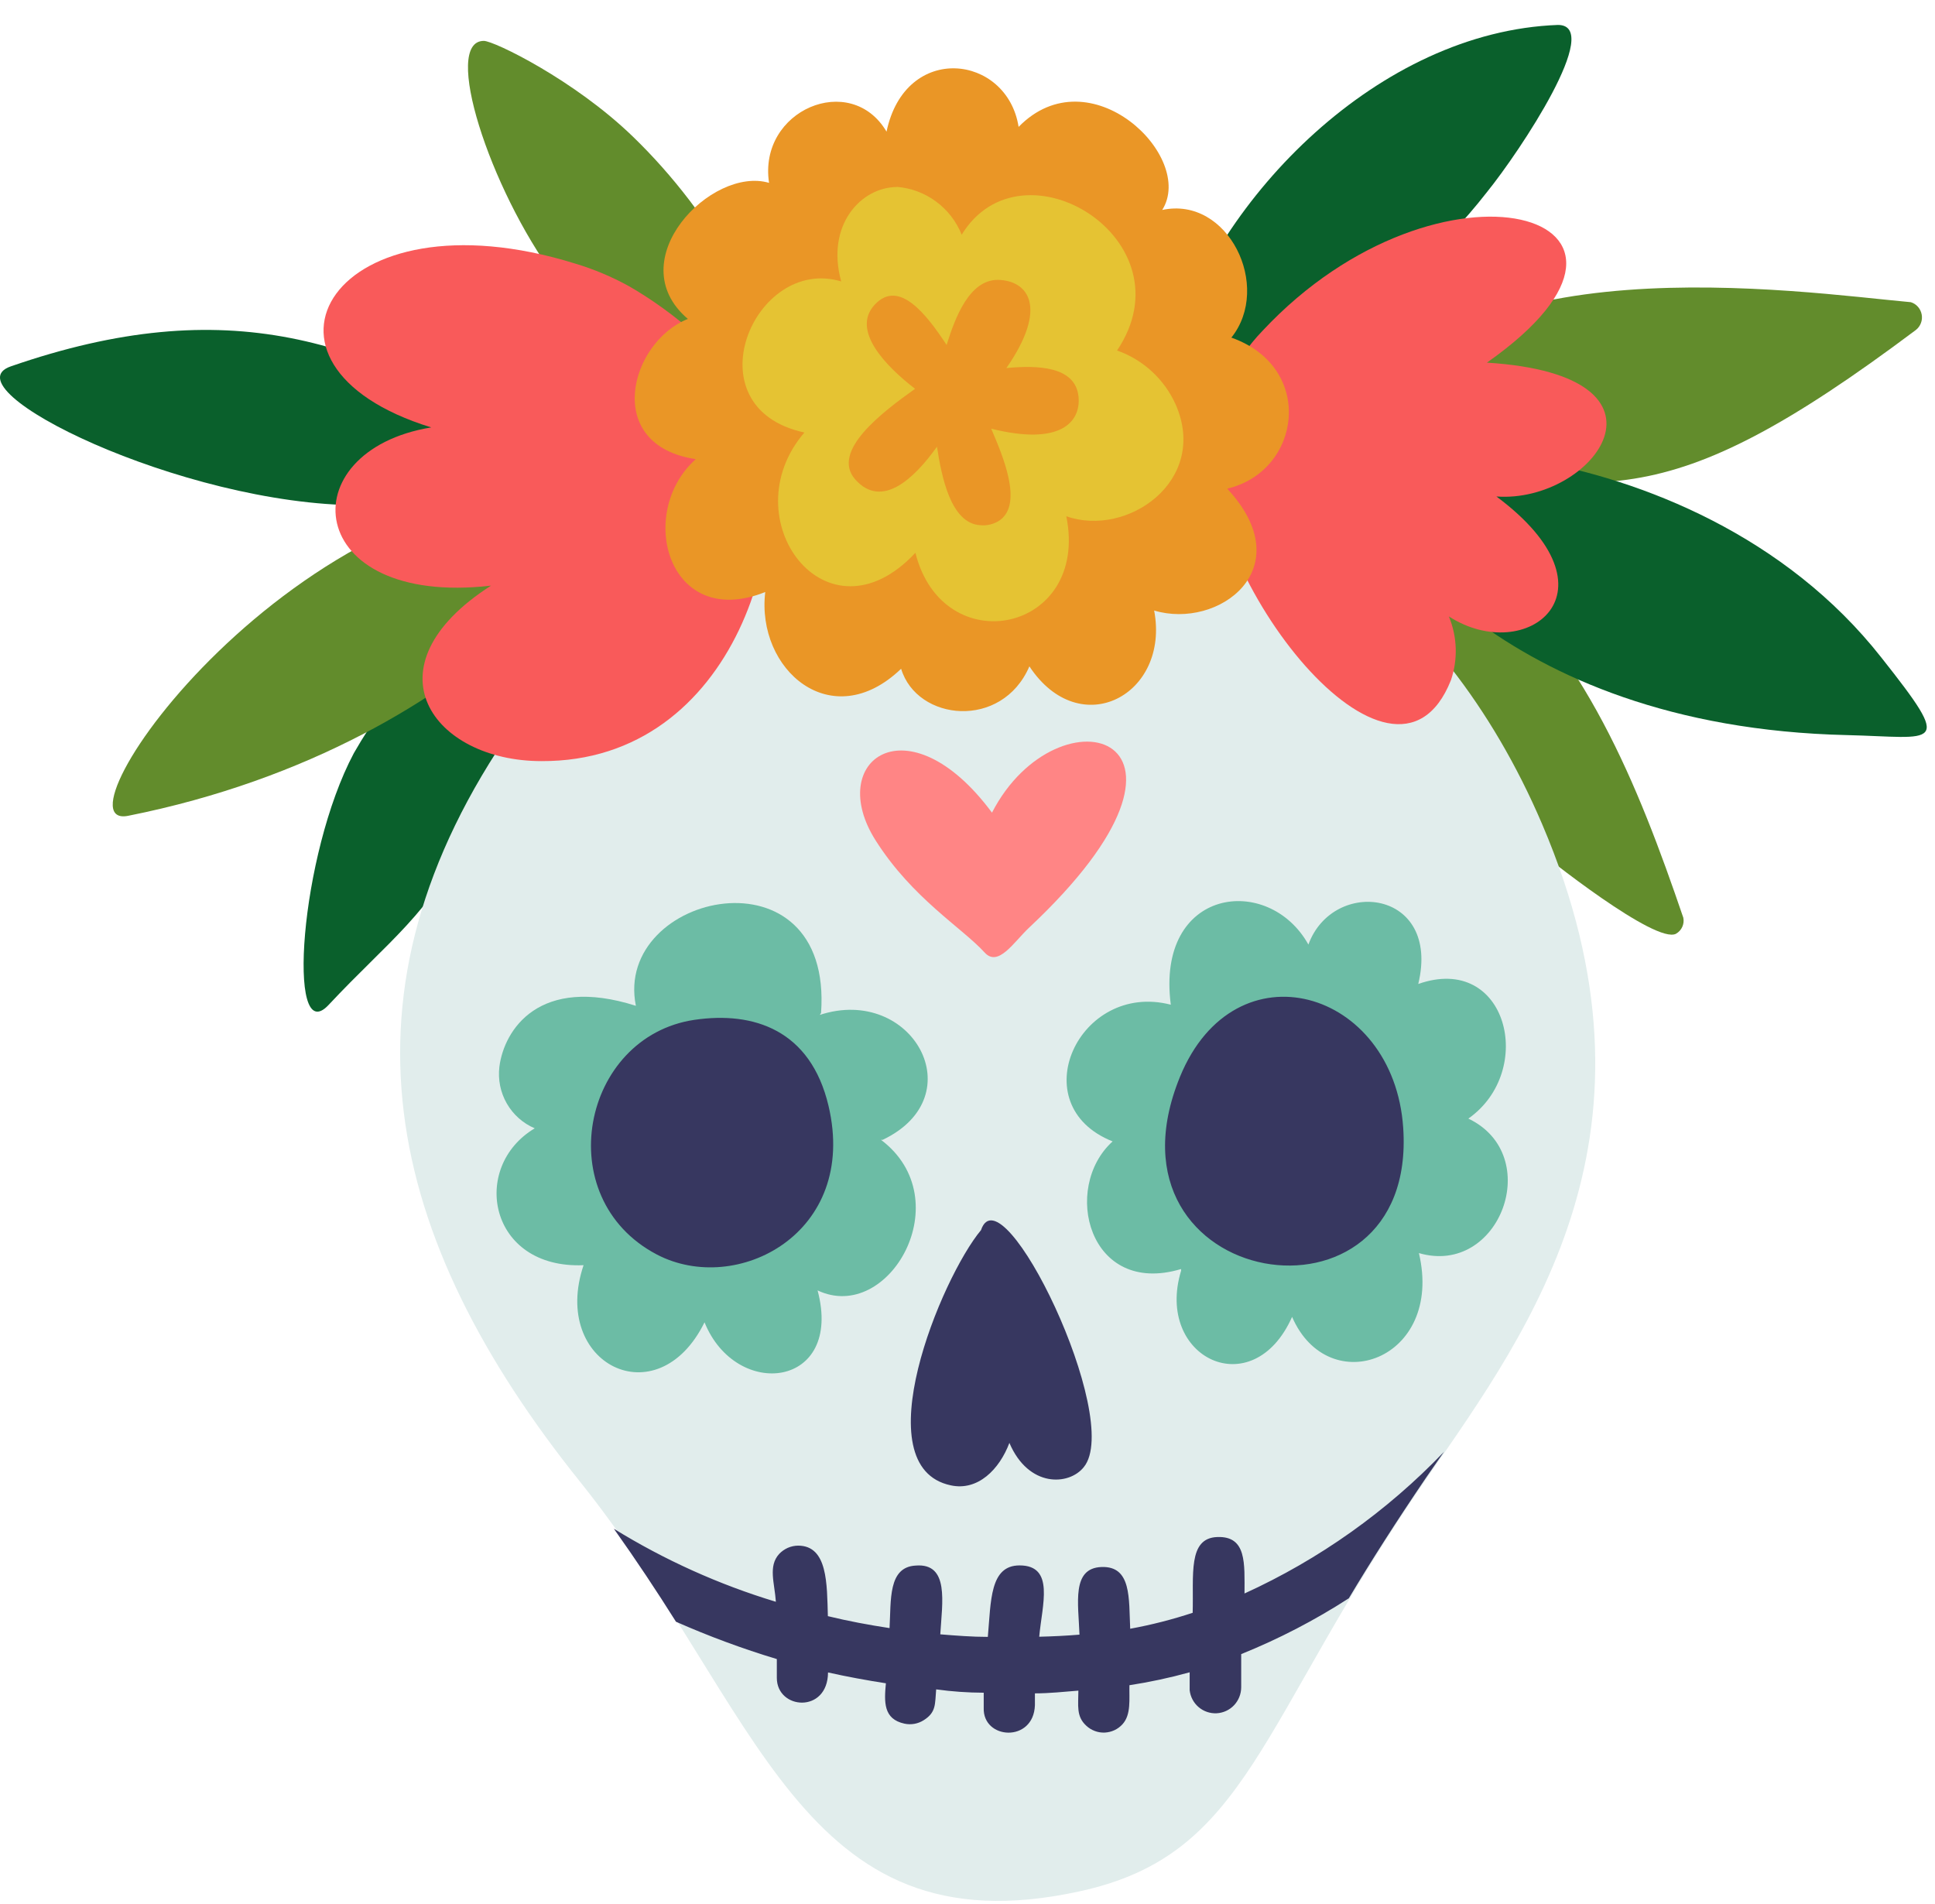
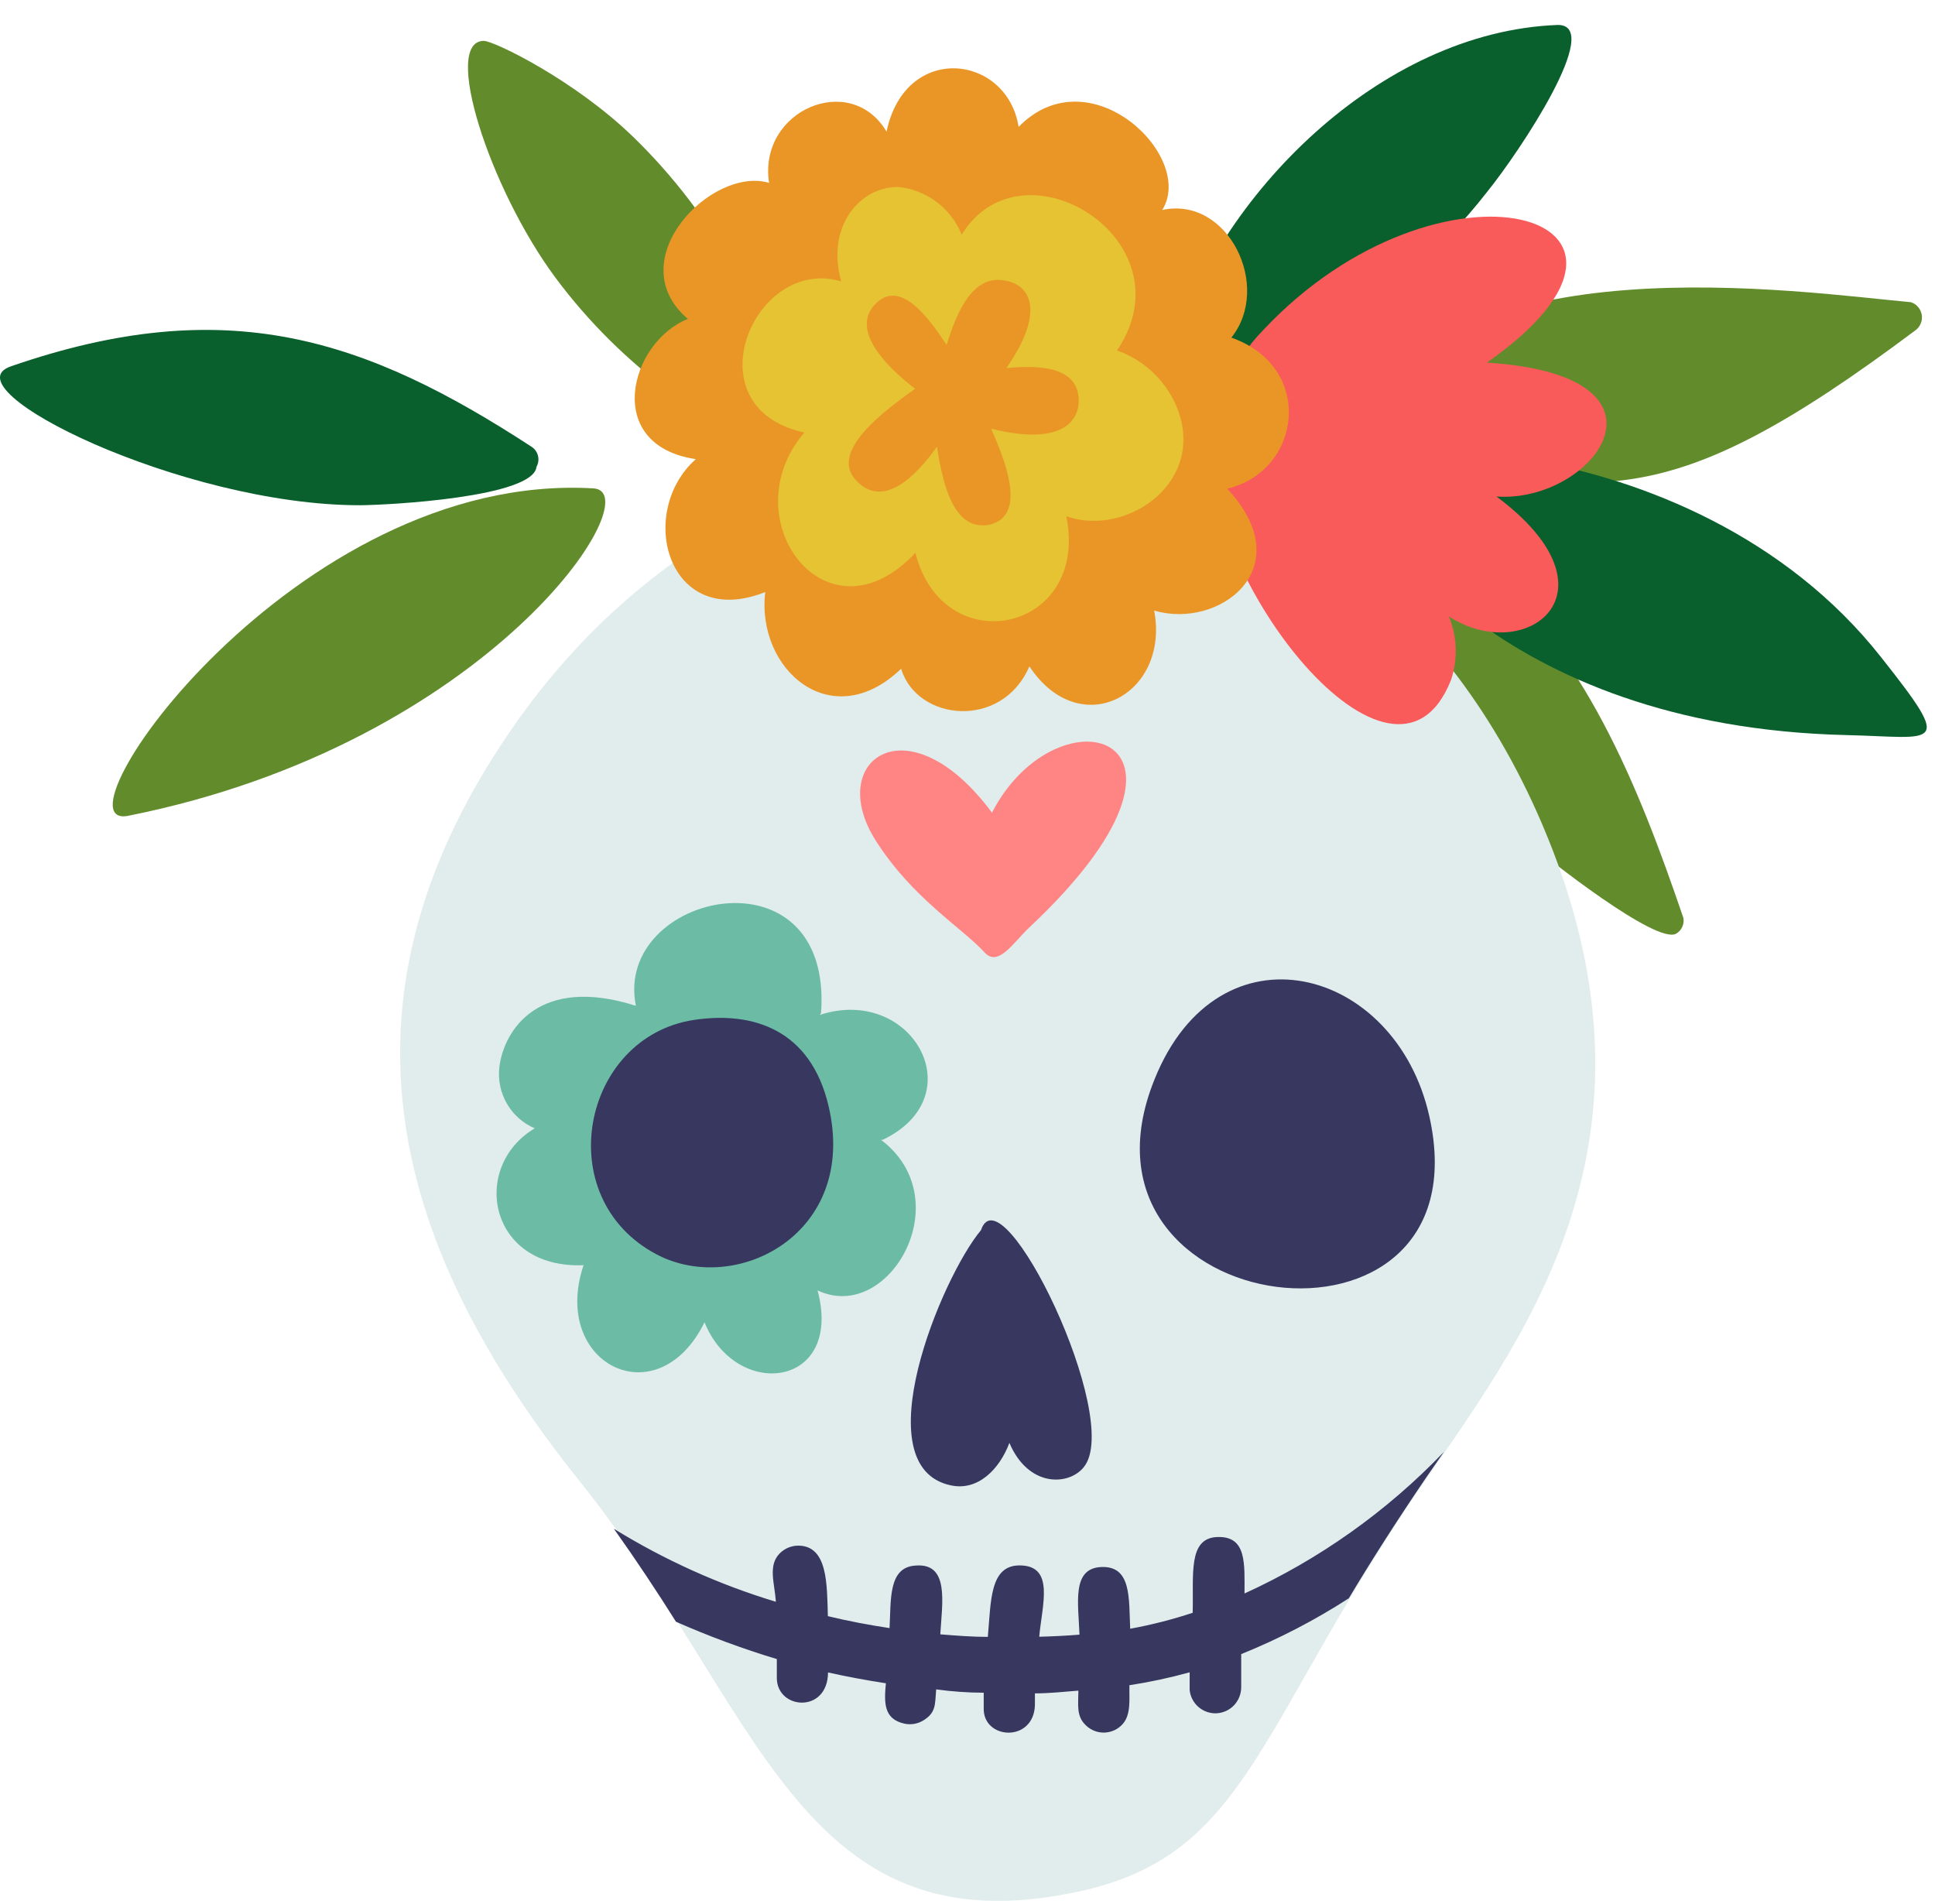
<svg xmlns="http://www.w3.org/2000/svg" width="63" height="62" viewBox="0 0 63 62" fill="none">
  <g clip-path="url(#clip0_718_4260)">
    <path d="M48.009 18.195C47.647 17.899 45.428 16.185 44.984 16.398C43.724 16.284 44.468 22.766 49.789 27.446C50.347 27.934 53.919 30.754 54.569 30.401C54.658 30.35 54.729 30.273 54.771 30.18C54.814 30.087 54.826 29.982 54.806 29.881C53.33 25.55 51.575 21.151 48.009 18.195Z" fill="#628C2C" />
    <path d="M62.214 9.839C58.6 9.512 47.157 7.787 44.236 13.802C44.203 13.87 44.185 13.946 44.184 14.022C44.184 14.098 44.2 14.174 44.231 14.243C44.263 14.313 44.309 14.374 44.367 14.424C44.425 14.473 44.493 14.509 44.566 14.529C44.597 14.583 44.64 14.629 44.69 14.665C44.741 14.701 44.799 14.725 44.86 14.736C52.05 16.108 54.089 16.959 62.379 10.742C62.453 10.684 62.509 10.606 62.542 10.518C62.576 10.429 62.584 10.334 62.567 10.241C62.55 10.148 62.508 10.061 62.446 9.99C62.384 9.919 62.303 9.867 62.214 9.839Z" fill="#628C2C" />
    <path d="M45.836 8.95C46.784 8.14 47.649 7.235 48.416 6.25C49.495 4.915 52.221 0.812 50.724 0.812C44.912 1.025 39.647 6.395 38.145 11.469C37.639 13.048 42.94 11.36 45.836 8.95Z" fill="#0A602C" />
    <path d="M24.874 14.461C24.94 14.534 25.026 14.587 25.122 14.612C25.217 14.638 25.317 14.635 25.411 14.605C25.505 14.575 25.588 14.519 25.651 14.443C25.715 14.366 25.755 14.274 25.767 14.175C25.338 10.576 23.186 6.94 20.605 4.447C18.695 2.598 16.084 1.331 15.753 1.331C14.385 1.331 15.934 6.13 18.071 9.023C20.311 12.046 23.202 13.89 24.874 14.461Z" fill="#628C2C" />
    <path d="M17.467 15.199C17.528 15.091 17.546 14.964 17.517 14.843C17.488 14.723 17.415 14.618 17.312 14.55C11.913 11.028 7.391 9.491 0.356 11.927C-1.75 12.649 5.915 16.45 11.712 16.45C12.687 16.445 17.369 16.186 17.467 15.199Z" fill="#0A602C" />
-     <path d="M16.523 19.151C14.465 20.528 12.753 22.366 11.521 24.521C9.761 27.83 9.322 34.172 10.69 32.728C12.693 30.588 13.916 29.84 15.397 27.015C17.534 22.917 18.83 17.515 16.523 19.151Z" fill="#0A602C" />
    <path d="M19.31 15.9C9.58 15.339 1.554 27.077 4.171 26.562C15.975 24.21 21.261 15.983 19.31 15.9Z" fill="#628C2C" />
    <path d="M61.254 21.41C55.023 13.479 42.635 14.051 44.22 15.811C44.545 16.85 48.659 23.67 60.139 23.934C63.029 24.002 63.648 24.433 61.254 21.41Z" fill="#0A602C" />
    <path d="M50.207 26.828C43.616 11.418 25.571 10.924 16.724 23.644C10.674 32.328 12.512 40.295 18.892 48.252C24.755 55.575 25.999 63.568 35.13 61.584C40.694 60.385 40.922 56.126 46.486 48.081C49.887 43.167 54.492 36.857 50.207 26.828Z" fill="#E1EDEC" />
    <path d="M25.478 32.816C21.039 31.102 17.028 35.802 18.252 39.303C18.979 41.422 21.292 42.591 23.413 42.336C27.935 41.796 29.272 34.291 25.478 32.816Z" fill="#373760" />
    <path d="M37.587 35.148C34.387 43.079 48.427 44.819 46.538 36.353C45.449 31.45 39.678 29.933 37.587 35.148Z" fill="#373760" />
    <path d="M40.519 51.882C40.519 50.911 40.596 50.007 39.631 50.044C38.666 50.08 38.867 51.28 38.831 52.511C38.166 52.73 37.486 52.904 36.797 53.03C36.751 52.043 36.844 50.984 35.863 51.02C34.883 51.056 35.11 52.199 35.146 53.222C34.707 53.259 34.273 53.279 33.835 53.29C33.928 52.251 34.351 50.968 33.195 50.968C32.224 50.968 32.266 52.126 32.162 53.295C31.646 53.295 31.13 53.254 30.614 53.212C30.676 52.173 30.913 50.885 29.814 50.973C28.91 51.02 29.014 52.1 28.962 53.009C28.286 52.906 27.615 52.781 26.954 52.62C26.923 51.581 26.954 50.324 25.984 50.324C25.869 50.325 25.755 50.35 25.649 50.396C25.544 50.443 25.449 50.51 25.369 50.594C25.003 50.994 25.22 51.54 25.261 52.152C23.408 51.592 21.635 50.792 19.986 49.774C20.724 50.812 21.385 51.81 22.009 52.802C23.078 53.274 24.174 53.68 25.292 54.017C25.292 54.219 25.292 54.427 25.292 54.63C25.292 55.669 26.949 55.798 26.959 54.453C27.584 54.593 28.214 54.708 28.843 54.806C28.787 55.409 28.756 55.97 29.447 56.12C29.664 56.167 29.89 56.126 30.077 56.006C30.485 55.747 30.438 55.487 30.48 55.004C30.993 55.075 31.51 55.111 32.028 55.113V55.606C31.992 56.645 33.654 56.749 33.695 55.518V55.134C34.17 55.134 34.64 55.082 35.11 55.045C35.11 55.523 35.032 55.882 35.368 56.188C35.448 56.263 35.542 56.321 35.645 56.359C35.747 56.398 35.856 56.415 35.966 56.411C36.075 56.406 36.183 56.38 36.282 56.334C36.381 56.288 36.471 56.222 36.545 56.141C36.834 55.825 36.761 55.321 36.772 54.869C37.433 54.767 38.088 54.627 38.733 54.448C38.733 54.64 38.733 54.838 38.733 55.03C38.757 55.245 38.861 55.442 39.025 55.582C39.188 55.721 39.399 55.793 39.613 55.782C39.828 55.77 40.03 55.677 40.178 55.521C40.326 55.365 40.409 55.157 40.411 54.941C40.411 54.578 40.411 54.22 40.411 53.856C41.633 53.363 42.807 52.754 43.916 52.038C44.628 50.844 45.464 49.535 46.434 48.106L47.013 47.27C45.157 49.207 42.954 50.772 40.519 51.882Z" fill="#373760" />
    <path d="M28.518 27.378C29.716 29.258 31.326 30.209 32.059 31.014C32.498 31.497 32.998 30.686 33.494 30.214C40.24 23.898 34.449 22.283 32.297 26.459C29.566 22.776 26.841 24.755 28.518 27.378Z" fill="#FF8585" />
    <path d="M31.94 40.051C30.64 41.609 28.105 47.758 30.955 48.361C31.837 48.553 32.539 47.842 32.864 46.979C33.489 48.444 34.805 48.371 35.285 47.769C36.581 46.19 32.617 38.041 31.94 40.051Z" fill="#373760" />
    <path d="M26.691 33.044L26.732 32.982C27.13 27.492 19.96 29.05 20.703 32.748C17.56 31.746 16.414 33.522 16.259 34.732C16.209 35.147 16.293 35.567 16.501 35.929C16.709 36.291 17.028 36.574 17.41 36.737C15.299 37.994 15.908 41.323 19 41.193C17.916 44.408 21.405 46.164 22.938 43.053C23.971 45.608 27.465 45.188 26.619 42.014C28.942 43.115 31.264 39.054 28.683 37.111H28.74C31.724 35.688 29.695 32.063 26.691 33.044ZM22.608 33.205C24.544 32.92 26.392 33.538 26.975 36.005C27.956 40.16 23.981 42.206 21.385 40.845C17.885 39.007 18.938 33.751 22.608 33.205Z" fill="#6CBCA5" />
-     <path d="M47.807 36.42C50.022 34.862 49.072 31.019 46.176 32.037C46.919 28.952 43.404 28.552 42.599 30.754C41.304 28.427 37.623 28.895 38.119 32.712C35.125 31.938 33.257 35.984 36.225 37.163C34.557 38.669 35.44 42.222 38.454 41.318V41.375C37.592 44.211 40.788 45.754 42.068 42.876C43.26 45.624 47.018 44.279 46.197 40.799C48.834 41.568 50.3 37.61 47.807 36.42ZM38.418 35.06C40.204 30.697 45.381 32.193 45.686 36.722C46.161 43.733 35.574 42.019 38.418 35.06Z" fill="#6CBCA5" />
    <path d="M48.411 11.807C55.281 6.982 46.909 4.567 41.108 10.768C40.167 11.742 39.581 13.006 39.445 14.357C39.058 18.761 45.361 26.869 47.239 22.148C47.471 21.47 47.447 20.731 47.172 20.07C49.702 21.701 52.881 19.26 48.721 16.165C51.88 16.398 55.023 12.222 48.411 11.807Z" fill="#F95A5A" />
-     <path d="M24.601 13.469C23.868 11.646 21.798 10.072 20.471 9.314C19.917 9.009 19.332 8.763 18.727 8.582C10.85 6.13 7.417 11.874 14.04 13.916C9.394 14.679 9.859 19.774 15.986 19.068C11.857 21.717 14.091 24.781 17.627 24.781C23.976 24.812 26.092 17.167 24.601 13.469Z" fill="#F95A5A" />
    <path d="M40.091 10.992C41.422 9.33 39.987 6.374 37.84 6.836C38.934 5.097 35.481 1.762 33.164 4.131C32.792 1.767 29.478 1.362 28.864 4.286C27.698 2.308 24.678 3.585 25.039 5.954C23.166 5.398 20.161 8.483 22.396 10.384C20.502 11.137 19.609 14.497 22.654 14.949C20.693 16.7 21.756 20.538 24.915 19.276C24.616 21.8 27.073 23.95 29.339 21.774C29.855 23.483 32.622 23.768 33.515 21.696C35.166 24.194 38.098 22.62 37.577 19.878C39.667 20.506 42.377 18.517 39.956 15.91C42.372 15.339 42.831 11.963 40.091 10.992Z" fill="#EA9626" />
    <path d="M29.21 6.089C28.028 6.089 26.882 7.335 27.388 9.163C24.549 8.306 22.448 13.277 26.19 14.082C23.785 16.881 26.908 21.099 29.804 17.998C30.702 21.582 35.481 20.595 34.717 16.809C36.705 17.51 39.363 15.65 38.279 13.173C38.096 12.764 37.833 12.398 37.504 12.095C37.176 11.792 36.79 11.56 36.369 11.412C38.785 7.818 33.272 4.427 31.311 7.642C31.137 7.208 30.845 6.831 30.469 6.556C30.093 6.28 29.648 6.117 29.184 6.083" fill="#E5C333" />
    <path d="M32.766 11.984C34.129 10.021 33.494 9.132 32.488 9.112C31.558 9.112 31.099 10.337 30.82 11.231C30.175 10.249 29.272 9.07 28.482 9.917C27.692 10.763 28.864 11.942 29.793 12.659C28.761 13.396 27.011 14.695 27.858 15.625C28.704 16.554 29.736 15.625 30.506 14.544C30.655 15.505 30.95 17.043 31.915 17.1C32.143 17.123 32.371 17.064 32.56 16.933C33.313 16.383 32.642 14.82 32.271 13.957C34.537 14.524 35.192 13.734 35.115 12.919C35.017 11.911 33.757 11.89 32.766 11.984Z" fill="#EA9626" />
  </g>
  <defs>
    <clipPath id="clip0_718_4260">
      <rect width="62.73" height="61.079" fill="white" transform="translate(0 0.812)" />
    </clipPath>
  </defs>
</svg>